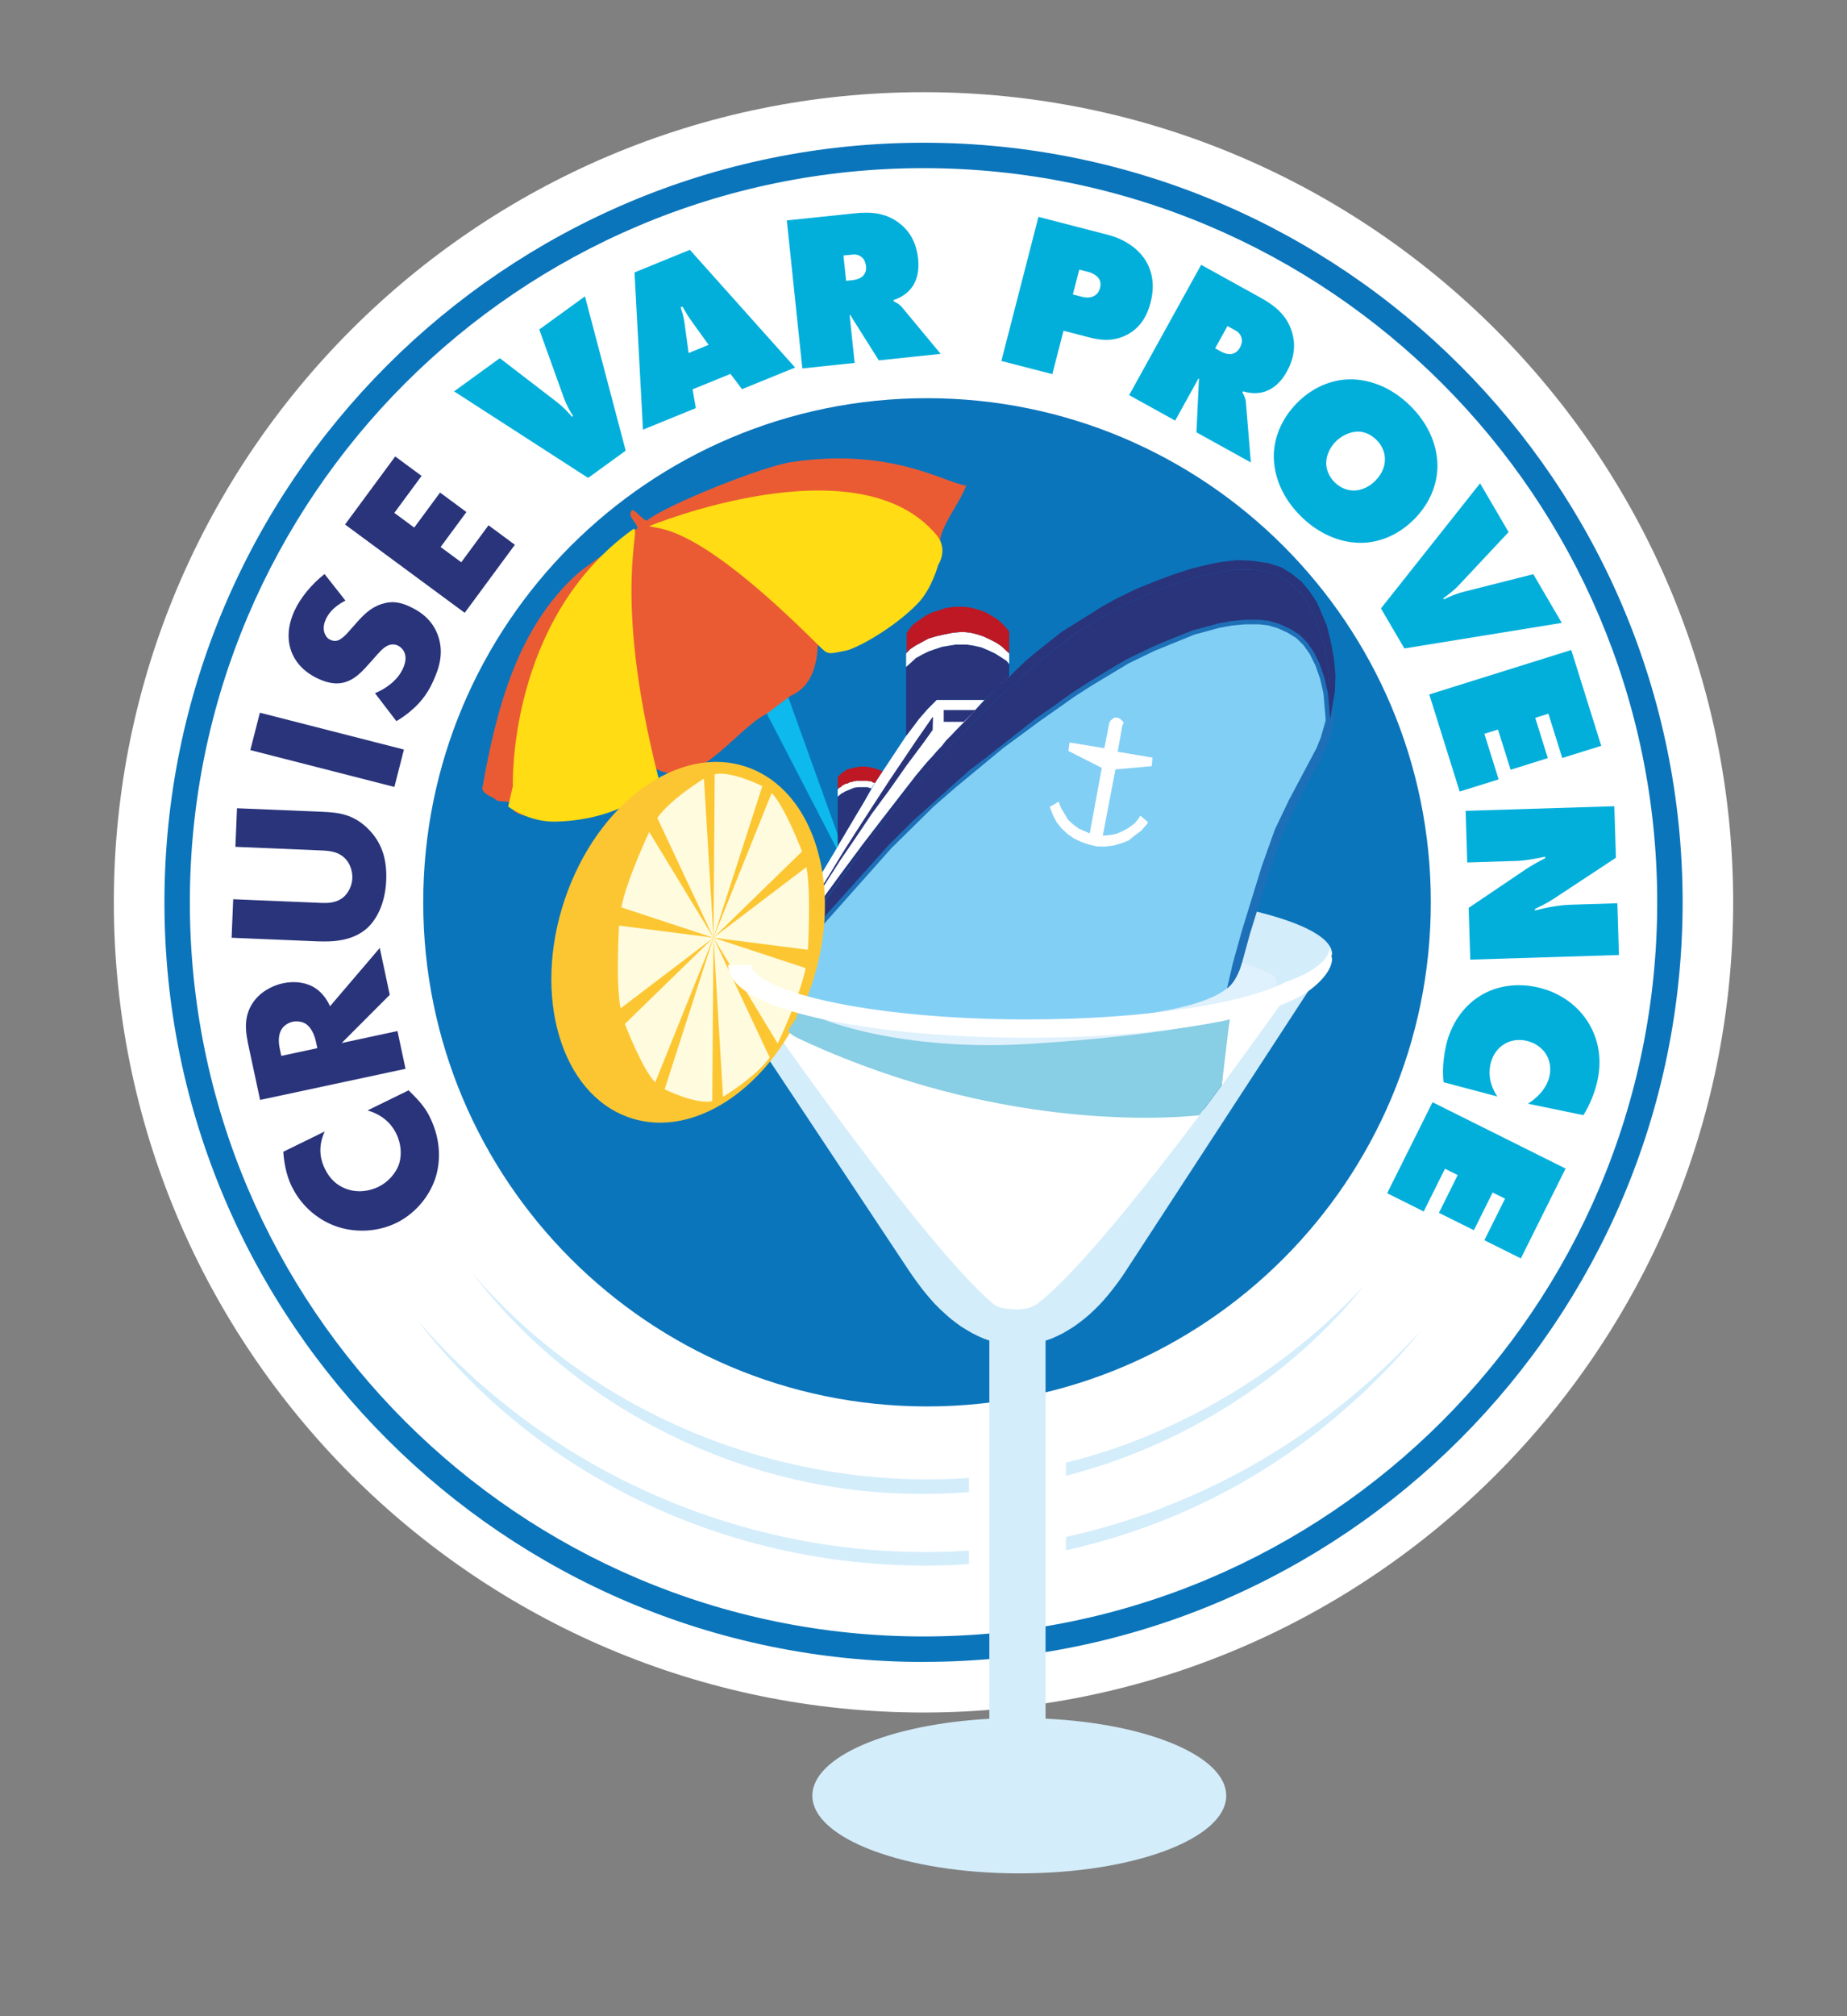
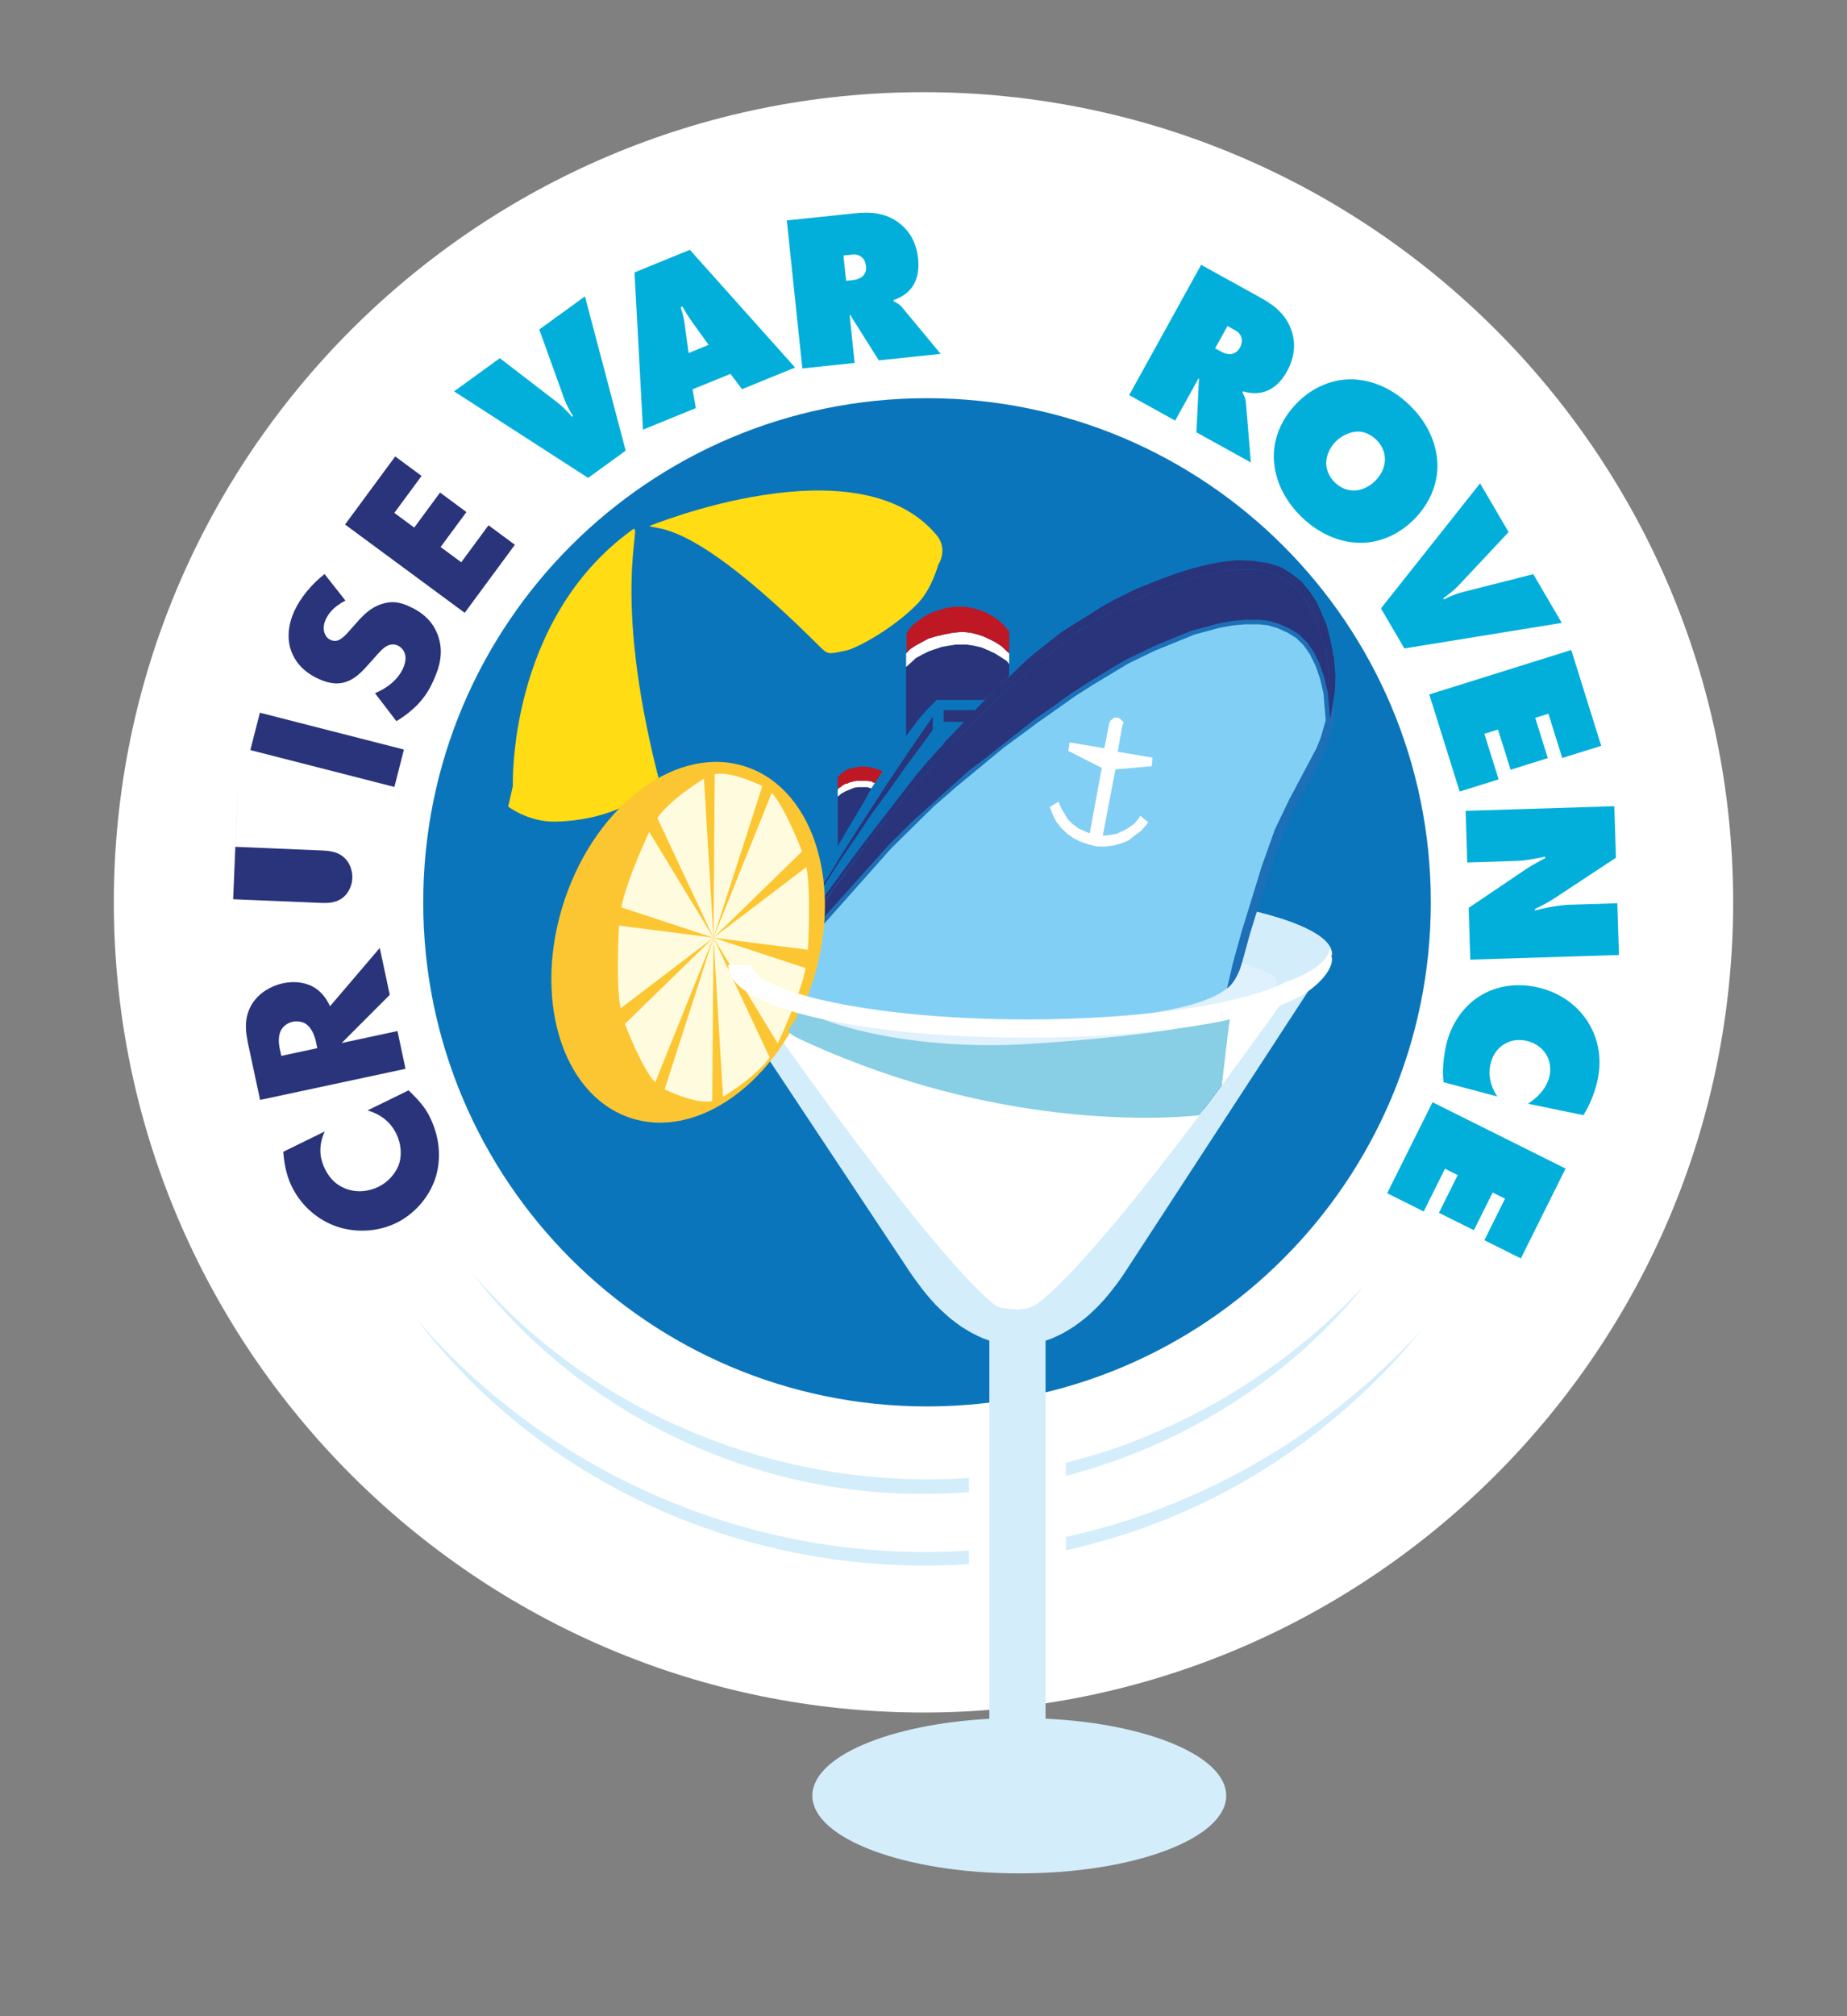
<svg xmlns="http://www.w3.org/2000/svg" id="Calque_1" data-name="Calque 1" viewBox="0 0 311.81 340.16">
  <rect x="0" y="0" width="311.81" height="340.16" fill="#808080" stroke="none" />
  <path d="M155.91,288.92c-75.37,0-136.69-61.32-136.69-136.69S80.54,15.55,155.91,15.55s136.68,61.32,136.68,136.68-61.31,136.69-136.68,136.69" style="fill: #fff; stroke-width: 0px;" />
  <g>
-     <path d="M155.91,28.37c-68.29,0-123.86,55.56-123.86,123.86s55.56,123.86,123.86,123.86,123.86-55.56,123.86-123.86S224.2,28.37,155.91,28.37M155.91,280.39c-70.67,0-128.15-57.49-128.15-128.15S85.24,24.08,155.91,24.08s128.15,57.49,128.15,128.15-57.49,128.15-128.15,128.15" style="fill: #0b75bb; stroke-width: 0px;" />
    <path d="M71.45,152.23c0-46.97,38.08-85.05,85.05-85.05s85.05,38.08,85.05,85.05-38.08,85.05-85.05,85.05-85.05-38.08-85.05-85.05" style="fill: #0b75bb; stroke-width: 0px;" />
    <path d="M68.98,183.96c1.99,1.92,2.89,3.07,3.6,4.53,1.92,3.92,1.8,7.62.89,10.38-1.12,3.27-3.6,6-6.54,7.44-3.21,1.57-6.93,1.67-9.99.65-3.01-1-5.97-3.28-7.69-6.8-.53-1.08-1.22-2.92-1.43-5.84l7-3.43c-1.41,3.04-.45,5.33.03,6.31.83,1.69,1.96,2.73,3.47,3.33,1.96.76,4,.47,5.59-.31,1.55-.76,2.97-2.25,3.5-3.98.43-1.43.31-3.3-.5-4.95-.43-.88-1.59-2.99-4.86-3.95l6.93-3.39Z" style="fill: #29347b; stroke-width: 0px;" />
    <path d="M41.8,175.63c-.39-1.84-.6-4.26.89-6.46,1.14-1.71,3.12-2.86,5.07-3.28,2.1-.45,4.1-.11,5.53.86,1.13.76,1.95,1.93,2.42,3.02l8.4-9.84,1.69,7.91-8.12,8.13,9.42-2.02,1.36,6.37-24.55,5.25-2.13-9.94ZM53.57,176.84l-.26-1.21c-.21-.96-.75-2.26-1.66-2.88-.58-.38-1.46-.53-2.24-.37-.74.16-1.48.62-1.88,1.29-.46.72-.6,1.86-.3,3.26l.26,1.21,6.07-1.3Z" style="fill: #29347b; stroke-width: 0px;" />
-     <path d="M39.36,151.71l14.86.62c1.05.04,2.67.07,3.93-1.12.75-.72,1.29-1.9,1.33-3.03.05-1.13-.35-2.31-.96-3.05-1.25-1.56-3.1-1.6-4.49-1.66l-14.29-.6.27-6.51,14.4.6c2.63.11,5.37.34,8.01,3.16,2.06,2.2,2.92,4.87,2.78,8.4-.17,3.95-1.64,6.71-3.36,8.19-2.46,2.08-5.67,2.21-8.34,2.1l-14.4-.6.27-6.51Z" style="fill: #29347b; stroke-width: 0px;" />
+     <path d="M39.36,151.71l14.86.62c1.05.04,2.67.07,3.93-1.12.75-.72,1.29-1.9,1.33-3.03.05-1.13-.35-2.31-.96-3.05-1.25-1.56-3.1-1.6-4.49-1.66l-14.29-.6.27-6.51,14.4.6l-14.4-.6.27-6.51Z" style="fill: #29347b; stroke-width: 0px;" />
    <rect x="51.97" y="113.94" width="6.51" height="25.1" transform="translate(-81 148.68) rotate(-75.66)" style="fill: #29347b; stroke-width: 0px;" />
    <path d="M63.3,116.95c1.78-.72,3.79-2.11,4.73-4.16.55-1.2.5-2.09.27-2.65-.19-.5-.59-.97-1.17-1.24-.44-.21-1.04-.27-1.67.02-.78.34-1.43,1.12-2.55,2.39l-1.19,1.32c-.75.82-1.91,1.98-3.36,2.43-1.8.58-3.47-.02-4.63-.55-2.8-1.29-4.01-3.17-4.55-4.62-.63-1.7-.74-4.07.53-6.84,1.04-2.26,2.97-4.56,5.08-6.2l3.53,4.48c-2.22,1.13-2.97,2.4-3.33,3.19-.27.58-.49,1.43-.21,2.26.19.5.45.91.96,1.15.41.19.75.26,1.17.16.28-.08.88-.3,1.94-1.51l1.38-1.56c1.1-1.23,2.31-2.5,4.16-3.1,1.77-.6,3.17-.32,4.75.4,2.09.96,3.87,2.4,4.76,4.79,1.05,2.84.35,5.38-.77,7.81-.66,1.44-1.43,2.74-2.81,4.13-.31.31-1.52,1.5-3.4,2.62l-3.62-4.73Z" style="fill: #29347b; stroke-width: 0px;" />
    <polygon points="71.17 80.29 66.57 86.53 69.93 89.01 74.29 83.1 78.74 86.39 74.38 92.29 77.87 94.86 82.47 88.62 86.92 91.91 78.45 103.39 58.25 88.49 66.72 77.01 71.17 80.29" style="fill: #29347b; stroke-width: 0px;" />
    <path d="M76.67,66.02l7.71-5.59,9.77,7.51c.82.62,1.83,1.69,2.42,2.38l.18-.13c-.57-.84-1.17-1.99-1.54-3.02l-4.17-11.58,7.71-5.59,6.88,26.03-6.34,4.6-22.63-14.6Z" style="fill: #02afdb; stroke-width: 0px;" />
    <path d="M116.92,65.7l.55,3.15-8.92,3.64-1.43-26.53,9.34-3.81,17.77,19.86-8.96,3.65-1.95-2.58-6.41,2.61ZM115.21,51.73l-.31.13c.36.99.55,1.85.68,2.77l.67,4.93,3.38-1.38-2.9-4.02c-.58-.82-1.07-1.64-1.52-2.43Z" style="fill: #02afdb; stroke-width: 0px;" />
    <path d="M135.45,62.15l-2.62-24.96,11.27-1.18c2.62-.28,5.38-.26,7.9,1.78,1.41,1.14,2.69,2.93,3,5.89.23,2.21-.3,3.66-.92,4.6-.65,1.01-1.81,1.89-3.23,2.34l.02.23c.51.21,1.04.53,1.43,1.02l6.5,7.83-10.44,1.1-4.36-6.92c-.14-.25-.26-.35-.42-.75l-.14.09.84,8.01-8.83.93ZM142.83,47.38l1.05-.11c.52-.05,1.34-.22,1.85-.76.27-.29.56-.81.47-1.6-.06-.56-.27-1.11-.64-1.45-.33-.3-.86-.59-1.6-.51l-1.57.16.45,4.27Z" style="fill: #02afdb; stroke-width: 0px;" />
-     <path d="M169.05,60.9l6.26-24.31,11.66,3.01c3.86,1,5.68,3.14,6.45,4.38,1.5,2.48,1.33,5.08.83,7.02-.52,2.01-1.54,4.19-3.97,5.47-2.38,1.25-4.63.91-6.48.43l-4.26-1.1-1.89,7.32-8.6-2.22ZM181.11,49.67l1.49.39c.44.11,1.36.31,2.14-.15.4-.21.78-.62.97-1.34.2-.76,0-1.32-.27-1.66-.32-.43-.99-.84-1.64-1.01l-1.6-.41-1.08,4.19Z" style="fill: #02afdb; stroke-width: 0px;" />
    <path d="M190.63,66.65l12.15-21.97,9.91,5.48c2.31,1.27,4.56,2.87,5.46,5.99.5,1.74.53,3.95-.91,6.55-1.07,1.94-2.34,2.83-3.39,3.25-1.11.46-2.56.52-4,.07l-.11.2c.3.47.55,1.03.59,1.66l.84,10.14-9.19-5.08.39-8.17c.03-.28-.02-.44.09-.85h-.17s-3.9,7.04-3.9,7.04l-7.77-4.3ZM205.14,58.76l.92.51c.46.26,1.22.59,1.95.43.39-.08.92-.35,1.31-1.04.27-.49.41-1.06.3-1.55-.1-.44-.36-.98-1.02-1.34l-1.38-.76-2.08,3.76Z" style="fill: #02afdb; stroke-width: 0px;" />
    <path d="M229.94,91.58c-3.06.06-6.85-1.08-10.27-4.42-3.41-3.35-4.62-7.11-4.63-10.17,0-2.79,1.06-6.08,3.88-8.96,2.79-2.85,6.06-3.97,8.85-4.03,3.06-.06,6.85,1.08,10.27,4.42,3.41,3.35,4.62,7.11,4.63,10.17,0,2.79-1.06,6.08-3.85,8.93-2.82,2.88-6.08,4-8.87,4.06ZM229.14,72.82c-1.3.04-2.71.72-3.66,1.69-1,1.02-1.6,2.38-1.59,3.66.01,1.06.45,2.23,1.44,3.21.99.97,2.17,1.39,3.23,1.38,1.17-.01,2.52-.53,3.63-1.66,1.11-1.13,1.65-2.44,1.61-3.69-.01-.96-.37-2.15-1.44-3.21-1.16-1.13-2.36-1.41-3.23-1.38Z" style="fill: #02afdb; stroke-width: 0px;" />
    <path d="M249.87,81.55l4.81,8.22-8.43,8.99c-.69.75-1.86,1.66-2.6,2.18l.11.19c.9-.48,2.1-.97,3.16-1.24l11.93-3.02,4.81,8.22-26.57,4.31-3.96-6.75,16.73-21.1Z" style="fill: #02afdb; stroke-width: 0px;" />
    <polygon points="241.29 117.16 265.26 109.66 270.32 125.83 263.74 127.88 261.4 120.41 259.18 121.11 261.3 127.9 255.02 129.87 252.89 123.08 250.59 123.8 253 131.49 246.42 133.54 241.29 117.16" style="fill: #02afdb; stroke-width: 0px;" />
    <path d="M247.43,136.8l25.1-.78.27,8.69-9.3,6.13c-1.48.99-2.44,1.62-4.37,2.51v.26c1.58-.43,4.08-.92,5.93-.97l7.98-.25.27,8.73-25.1.78-.27-8.73,9.7-6.55c.89-.59,2.18-1.31,3.22-1.83v-.26c-1.36.31-3.49.67-4.62.71l-8.54.27-.27-8.69Z" style="fill: #02afdb; stroke-width: 0px;" />
    <path d="M243.71,182.61c-.34-2.51.19-5.25.45-6.39.75-3.19,2.68-6.33,5.67-8.18,2.81-1.78,6.4-2.25,9.85-1.44,3.77.88,6.66,3.07,8.41,5.84,1.32,2.13,2.61,5.52,1.54,10.1-.43,1.83-1.2,3.82-2.32,5.6l-9.37-1.93c1.27-.78,3.11-2.36,3.63-4.6.33-1.39.08-2.8-.67-3.91-.72-1.06-1.9-1.8-3.18-2.1-1.32-.31-2.71-.13-3.85.6-.87.57-1.83,1.54-2.24,3.3-.58,2.49.51,4.57,1.15,5.49l-9.06-2.4Z" style="fill: #02afdb; stroke-width: 0px;" />
    <polygon points="241.84 185.96 264.3 197.15 256.75 212.31 250.59 209.24 254.08 202.23 251.99 201.19 248.82 207.55 242.92 204.62 246.09 198.25 243.94 197.18 240.35 204.39 234.18 201.31 241.84 185.96" style="fill: #02afdb; stroke-width: 0px;" />
    <path d="M163.58,261.6v2.28c-34.98,2.37-70.74-11.91-93.23-41.29,23.54,27.28,58.5,41.32,93.23,39.01Z" style="fill: #d4edfb; stroke-width: 0px;" />
    <path d="M239.79,224.6c-5.05,6.26-10.92,11.89-17.26,16.89-12.81,10.05-27.4,16.69-42.58,20.06v-2.25c7.16-1.57,14.24-3.86,21.11-6.91,14.68-6.39,27.86-16,38.73-27.79Z" style="fill: #d4edfb; stroke-width: 0px;" />
    <path d="M163.58,249.34v2.4c-2.95.24-5.9.33-8.85.28-28.91-.12-57.48-14.21-74.95-37.19,20.73,24.19,52.64,36.72,83.8,34.51Z" style="fill: #d4edfb; stroke-width: 0px;" />
    <path d="M230.53,216.62c-12.72,15.94-30.86,27.27-50.59,32.38v-2.23c5.48-1.34,10.87-3.18,16.09-5.52,12.97-5.68,24.79-14.11,34.51-24.62Z" style="fill: #d4edfb; stroke-width: 0px;" />
-     <polygon points="122.89 107.72 144.62 149.69 125.7 97.17 122.89 107.72" style="fill: #0db9ed; stroke-width: 0px;" />
-     <path d="M131.54,118.81l1.93-1.42c3.53-1.48,4.48-5.27,4.6-8.68.83.53,1.2.29,2.19.64,1.25.34,2.79.09,3.9-.53,4.22-3.42,7.57-6.08,11.35-9.97,3.05-1.96,2.63-5.61,3.38-8.6,1.03-3.04,3.13-5.49,4.22-8.32-3.65-.47-12.49-6.47-29.45-3.98-4.94.72-21.47,7.35-24.49,9.91-.93-.41-1.47-1.39-2.4-1.83-1.11.95.75,2.1.85,3.05-2.25,2.15-9.15,6.77-10.16,7.74-10.03,9.03-13.65,22.55-16.05,36.25.36,1.12,1.66,1.21,2.41,1.95,1.07.48,3.62-.31,2.92,1.81,2.17,1.56,5.81.73,8.53,1.09,5.2-2.29,8.8-3.64,14.18-5.3,1.63-1.42.91-1.4.92-3.13,7.32,4.38,13.44-6.26,19.19-9.16l1.99-1.52Z" style="fill: #ea5b34; stroke-width: 0px;" />
    <path d="M86.58,132.67s-.98-28.1,20.23-43.34c1.85-1.33-3.79,10.06,4.36,41.92.22.87-5.51,7.06-17.32,7.37-4.65.12-8.06-2.55-8.06-2.55l.78-3.4Z" style="fill: #ffdc13; stroke-width: 0px;" />
    <path d="M109.6,88.76s35.18-14.46,48.5,1.5c2.06,2.47.29,5.03.29,5.03,0,0-1.05,4-3.41,6.47-3.95,4.12-10.28,7.63-12.2,8.01-3.07.6-2.92.78-4.65-.94-20.94-20.86-26.75-19.4-28.53-20.07" style="fill: #ffdc13; stroke-width: 0px;" />
    <path d="M176.51,289.98v-63.79l1.04-.37,1-.45.97-.48.94-.56.91-.57.9-.66.89-.69.86-.74.82-.77.82-.82.78-.86.76-.89.74-.94.74-.97.72-1.01.68-1.02,34.82-53.37c0-6.16-24.28-11.2-53.75-11.2s-53.13,5.03-53.13,11.2l4.37,6.58,31.07,46.79.7,1.02.71.98.74.99.74.92.76.9.79.87.8.8.85.78.83.74.89.69.9.66.91.57.94.55.97.49.99.45,1.04.37v63.81c-16.9.92-29.88,6.37-29.88,12.97,0,7.24,15.64,13.11,34.94,13.11s34.93-5.87,34.93-13.11c0-6.67-13.29-12.18-30.49-12.99" style="fill: #d4edfb; stroke-width: 0px;" />
    <path d="M208.33,168.18l-1.52.06-69.35,3.35-1.94.1-1.08.05-.44.03-4.5.21s26.27,37.74,37.96,47.82c1.52,1.32,3.43.92,4.36,1.15,1.16-.24,2.08.04,3.91-1.46,6.68-5.47,17.74-19.35,26.8-31.36.28-.37.55-.74.83-1.11,1.01-1.34,1.98-2.65,2.9-3.91l.04-.05c6.42-8.66,11.1-15.33,11.1-15.33l-9.05.44Z" style="fill: #fff; stroke-width: 0px;" />
    <polygon points="150.47 180.94 151.75 181.35 155.25 182.42 158.82 183.34 162.5 184.23 166.18 184.83 173.25 185.81 179.4 186.4 183.58 186.7 187.68 186.79 201.81 187.38 205.38 184.23 205.88 178.86 206.57 173.48 207.58 168.11 208.85 162.64 210.34 157.27 213.73 146.31 215.92 140.17 218.3 135.21 220.02 131.91 221.09 129.92 222.01 128.32 222.9 126.54 223.67 124.67 224.56 121.58 224.17 116.89 223.58 114.3 222.78 112.01 221.8 110.03 220.7 108.42 219.3 107.03 217.7 106.05 215.92 105.24 214.32 104.77 212.62 104.56 210.25 104.56 207.96 104.77 205.76 105.16 203.6 105.75 201.4 106.34 199.11 107.24 196.2 108.42 194.54 109.13 190.24 111.21 188.18 112.4 186.19 113.62 184.09 114.9 181.12 116.8 179.6 117.87 177.82 119.08 174.94 121.16 168.97 125.56 164.99 128.82 161.02 132.12 157.13 135.5 149.97 142.54 137.94 156.05 131.59 163.33 131.59 163.45 131.77 163.74 131.97 164.13 132.27 164.72 132.57 165.44 132.95 166 133.16 166.62 133.46 167.22 133.64 167.72 133.85 168.41 134.05 168.91 134.26 169.59 134.35 170.19 134.56 170.81 134.65 171.4 134.86 172.09 134.94 172.68 135.15 173.39 135.57 173.69 136.04 174.08 137.05 174.67 137.94 175.26 138.92 175.89 139.81 176.36 140.7 176.87 141.71 177.37 142.6 177.76 143.58 178.26 144.59 178.56 145.57 179.04 146.58 179.36 147.51 179.75 148.57 180.13 149.55 180.55 150.65 180.94 150.47 180.94" style="fill: #82cff5; stroke-width: 0px;" />
    <path d="M224.89,116.72l-.6-2.67-.84-2.37-1.03-2.08-1.18-1.71-1.4-1.39-1.81-1.13-1.88-.84-1.73-.49-1.79-.21h-2.44l-2.34.21-2.27.4-4.43,1.21-2.31.89-4.61,1.93-4.35,2.1-2.07,1.2-7.12,4.42-3.3,2.29-8.88,6.5-7.97,6.58-3.92,3.41-7.19,7.07-12.03,13.52-6.36,7.28-.18.33v.48l1.03,2.07.4.62.21.62.26.52.77,2.24.11.71.18.5.11.71.05.15.14.43.11.66v.03l.28.97,1.16.87,2.6,1.63.55-1.41-1.4-.91-.91-.53-.73-.57-.21-1.06-.06-.18-.13-.4-.03-.18-.09-.54-.19-.5-.11-.69-.84-2.49-.25-.5-.21-.62-1.2-2.31,6.03-6.92,11.99-13.47,7.13-7.02,3.87-3.36,7.92-6.54,5.97-4.4,6.14-4.33,2.96-1.89,6.08-3.65,4.27-2.07,6.77-2.76,4.3-1.17,2.14-.38,2.22-.2h2.28s1.57.18,1.57.18l1.51.44,1.7.76,1.52.93,1.25,1.23,1.05,1.5.95,1.92.77,2.2.58,2.48.38,4.55-.83,2.89-.74,1.83-4.61,8.68-2.41,5.03-2.2,6.17-3.39,10.99-1.5,5.4-1.27,5.49-.05.28-.74,3.94-.23,1.2-.69,5.4-.47,5.08-3.14,2.76-13.85-.58-4.06-.09-3.57-.26.19,1.51,3.31.23,4.08.09,14.42.62,1.26-1.11c1.01-1.34,1.98-2.65,2.9-3.91l.39-4.17.68-5.33.26-1.44.73-3.92.03-.09,1.25-5.34,1.47-5.35,3.38-10.92,2.17-6.08,2.37-4.93,1.71-3.29,2-3.62.91-1.83.81-1.95.93-3.23-.43-4.93Z" style="fill: #1d70b7; stroke-width: 0px;" />
    <polygon points="131.59 163.33 137.94 156.05 149.97 142.63 154.15 138.47 157.24 135.71 161.02 132.3 163.69 129.92 166.48 127.81 174.94 121.16 177.82 119.17 179.6 117.87 181.12 116.8 184.09 114.9 186.19 113.62 188.19 112.4 190.24 111.21 194.54 109.14 196.2 108.42 199.11 107.23 201.4 106.34 203.6 105.75 205.76 105.16 207.96 104.77 210.25 104.56 212.62 104.56 214.32 104.77 215.92 105.24 217.7 106.05 219.31 107.03 220.7 108.42 221.8 110.02 222.78 112.02 223.58 114.3 224.17 116.89 224.56 121.37 224.26 117.18 224.26 115.87 224.38 113.83 224.09 111.51 223.67 109.43 222.99 107.23 222.28 105.04 221.5 103.17 220.58 101.56 220.11 100.67 219.39 99.9 218.21 98.68 217.53 98.18 216.72 97.7 216.04 97.29 215.21 96.9 213.72 96.4 211.35 96.1 208.85 96.1 206.36 96.4 204.49 96.81 201.4 97.49 197.12 98.89 191.24 101.38 189.16 102.36 187.09 103.55 184.98 104.77 182.99 105.93 181 107.23 179.13 108.75 176.34 110.83 174.35 112.52 172.66 114.01 171.17 115.4 169.18 117.18 163.01 123.36 161.61 124.84 160.21 126.33 159.02 127.55 157.93 128.73 156.35 130.43 154.84 132.12 153.35 133.78 151.87 135.5 150.47 137.19 149.08 138.98 147.68 140.64 131.26 162.85 131.59 163.33" style="fill: #29347b; stroke-width: 0px;" />
    <polygon points="147.68 140.64 151.87 135.5 153.35 133.78 154.84 132.12 156.35 130.43 157.93 128.73 159.02 127.55 160.21 126.33 161.61 124.84 163.01 123.36 169.18 117.18 171.17 115.4 172.66 114.01 174.35 112.52 176.34 110.83 179.13 108.75 181 107.23 182.99 105.93 184.98 104.77 187.09 103.55 189.16 102.37 191.24 101.38 197.12 98.89 201.4 97.49 204.49 96.81 206.36 96.4 208.85 96.1 211.35 96.1 213.72 96.4 215.21 96.9 216.04 97.29 216.72 97.7 217.53 98.18 218.21 98.68 219.4 99.9 220.11 100.67 220.58 101.56 221.5 103.17 222.28 105.04 222.99 107.23 223.67 109.43 224.09 111.51 224.38 113.83 224.26 115.88 224.26 117.18 224.56 121.37 225.36 116.59 225.45 113.89 225.18 111.01 224.68 108.33 223.99 105.54 222.99 103.17 222.28 101.56 221.09 99.78 219.69 98.09 217.91 96.69 216.3 95.71 214.11 95 211.35 94.61 208.76 94.5 206.09 94.82 204.1 95.21 201.19 95.92 198.4 96.81 195.73 97.79 191.75 99.39 188.36 101.06 185.99 102.37 183.79 103.76 179.3 106.55 175.92 109.22 174.44 110.41 173.16 111.51 171.85 112.73 170.37 114.21 170.07 114.39 169.95 114.39 169.86 114.51 169.77 114.72 169.57 114.72 169.45 114.9 169.18 115.19 168.97 115.31 168.56 115.7 168.47 115.88 168.29 115.99 168.08 116.2 167.96 116.38 167.67 116.71 167.46 116.8 167.4 116.97 167.19 117.09 167.07 117.18 166.98 117.39 166.78 117.48 166.57 117.69 166.48 117.87 166.39 117.98 166.3 117.98 166.18 118.19 162.71 121.78 162.32 122.26 161.43 123.15 160.6 124.04 159.71 124.93 159.02 125.82 158.22 126.66 157.45 127.55 156.62 128.44 155.94 129.24 154.63 130.81 152.17 133.99 149.08 137.97 145.57 142.54 141.8 147.62 138.03 152.79 134.56 157.98 131.17 162.73 147.68 140.64" style="fill: #29347b; stroke-width: 0px;" />
-     <polygon points="135.06 157.06 138.03 152.79 141.8 147.62 145.57 142.54 149.08 137.97 152.16 133.99 154.63 130.81 155.94 129.24 156.62 128.44 157.45 127.55 158.22 126.66 159.02 125.82 159.71 124.93 160.6 124.04 161.43 123.15 162.8 121.78 164.58 119.85 166.18 118.07 158.13 118.07 156.53 119.68 155.05 121.37 152.97 124.16 147.77 132 147.18 133.01 145.9 135.21 144.41 137.7 141.54 142.54 141.42 142.84 135.15 153.29 135.06 157.06" style="fill: #fff; stroke-width: 0px;" />
    <polygon points="170.37 112.02 169.95 111.51 169.06 110.92 167.96 110.23 166.89 109.73 165.68 109.22 164.4 108.93 163.21 108.75 161.31 108.75 160.21 108.93 159.02 109.13 157.84 109.52 156.74 109.91 155.73 110.41 154.63 111.01 153.86 111.72 152.97 112.52 152.97 124.16 155.25 121.16 156.62 119.59 158.13 118.08 166.18 118.08 167.19 117.09 167.88 116.5 168.47 115.88 168.97 115.31 170.37 114.09 170.37 112.02" style="fill: #29347b; stroke-width: 0px;" />
    <polygon points="152.97 112.52 153.86 111.72 154.63 111.01 155.73 110.41 156.74 109.91 157.84 109.52 159.02 109.13 160.21 108.93 161.31 108.75 163.21 108.75 164.4 108.93 165.68 109.22 166.89 109.73 167.96 110.23 169.06 110.92 169.95 111.51 170.37 112.02 170.37 110.23 169.95 109.85 169.06 109.02 168.17 108.42 167.07 107.86 165.98 107.35 164.99 107.03 163.9 106.76 162.8 106.64 161.99 106.64 160.81 106.76 159.44 107.03 158.02 107.35 156.74 107.74 155.64 108.33 154.54 108.93 153.65 109.52 152.97 110.23 152.97 112.52" style="fill: #fff; stroke-width: 0px;" />
    <polygon points="170.37 110.23 169.95 109.85 169.06 109.02 168.17 108.42 167.07 107.86 165.97 107.35 164.99 107.03 163.89 106.76 162.8 106.64 161.99 106.64 160.81 106.76 159.44 107.03 158.02 107.35 156.74 107.74 155.64 108.33 154.54 108.93 153.65 109.52 152.97 110.23 153.06 110.23 153.06 106.85 153.35 106.35 154.16 105.36 155.25 104.56 156.24 103.88 157.24 103.37 158.52 102.96 159.71 102.57 161.1 102.37 162.92 102.37 164.1 102.57 165.2 102.87 166.3 103.26 167.4 103.88 168.47 104.56 169.45 105.45 170.37 106.55 170.37 110.23" style="fill: #bd1823; stroke-width: 0px;" />
    <polygon points="141.42 142.84 141.54 142.54 144.41 137.7 145.9 135.21 147.09 133.01 146.4 132.8 144.89 132.8 144.21 132.89 143.41 133.22 142.69 133.51 142.01 133.9 141.42 134.41 141.42 142.84" style="fill: #29347b; stroke-width: 0px;" />
    <polygon points="147.09 133.01 146.4 132.8 144.89 132.8 144.21 132.89 143.41 133.22 142.69 133.52 142.01 133.9 141.42 134.4 141.42 133.22 141.54 133.01 141.71 132.89 141.92 132.8 142.22 132.51 142.43 132.42 142.6 132.3 142.81 132.21 143.02 132.21 143.2 132.12 143.41 132 143.7 131.91 143.91 131.91 144.09 131.79 144.3 131.79 144.59 131.73 146.5 131.73 146.67 131.79 147.09 131.79 147.18 131.91 147.39 132 147.56 132 147.68 132.12 147.09 133.01" style="fill: #fff; stroke-width: 0px;" />
    <polygon points="147.68 132.12 147.18 131.91 147.09 131.79 146.67 131.79 146.49 131.73 144.59 131.73 144.3 131.79 144.09 131.79 143.91 131.91 143.7 131.91 143.41 132 143.2 132.12 143.02 132.21 142.81 132.21 142.6 132.3 142.43 132.42 142.22 132.5 141.92 132.8 141.71 132.89 141.54 133.01 141.42 133.22 141.42 131.11 142.1 130.43 143.02 129.8 144.09 129.54 145.19 129.33 146.2 129.33 147.3 129.54 148.19 129.8 148.99 130.13 147.68 132.12" style="fill: #bd1823; stroke-width: 0px;" />
    <polygon points="157.51 121.07 157.45 123.15 156.03 125.14 153.06 129.12 150.18 133.22 147.18 137.29 144.51 141.26 141.92 145.04 139.43 148.93 136.93 152.58 137.82 151.09 139.93 147.71 142.22 143.94 144.68 140.08 147.39 135.89 150.18 131.61 153.06 127.34 154.54 125.14 157.45 120.95 157.51 121.07" style="fill: #29347b; stroke-width: 0px;" />
    <polygon points="162.71 121.78 159.32 121.78 159.32 119.79 164.7 119.79 162.71 121.78" style="fill: #29347b; stroke-width: 0px;" />
    <polygon points="178.72 135.24 179.13 136.34 179.76 137.36 180.28 138.26 181.16 139.09 182.12 139.79 183.1 140.23 183.97 140.61 186 129.55 180.36 126.69 180.57 125.26 186.43 126.24 187.29 121.9 187.51 121.53 187.73 121.38 188.09 121.09 188.25 121.05 188.54 121.09 188.85 121.12 189.18 121.32 189.33 121.55 189.57 121.68 189.68 122.03 189.47 122.4 188.69 126.83 194.55 127.82 194.44 129.26 188.31 129.81 186.17 140.99 187.32 140.89 188.51 140.67 189.57 140.19 190.5 139.69 191.54 138.93 192.22 138.1 192.5 137.62 193.82 138.71 193.62 139.06 192.64 140.17 191.6 140.93 190.48 141.83 189.24 142.29 187.99 142.65 186.45 142.84 185.12 142.79 183.79 142.47 182.5 142.03 181.32 141.47 180.22 140.69 179.24 139.79 178.35 138.67 177.77 137.56 177.23 136.14 178.72 135.24" style="fill: #fff; stroke-width: 0px;" />
    <path d="M95.34,151.75c5.5-16.32,19.29-26.32,30.79-22.33,11.51,3.99,16.37,20.46,10.87,36.78-5.5,16.32-19.29,26.32-30.79,22.33-11.5-3.99-16.37-20.46-10.87-36.78" style="fill: #fcc633; stroke-width: 0px;" />
    <path d="M109.6,140.36s-3.86,8.2-4.7,12.73l15.55,5.12-10.85-17.85Z" style="fill: #fffbde; stroke-width: 0px;" />
    <path d="M104.5,156.17s-.57,9.83.27,13.95l15.68-11.92-15.95-2.04Z" style="fill: #fffbde; stroke-width: 0px;" />
    <path d="M105.49,172.75s2.94,7.7,5.13,9.85l9.82-24.4-14.95,14.55Z" style="fill: #fffbde; stroke-width: 0px;" />
    <path d="M112.2,183.78s5.32,2.63,8.04,1.99l.21-27.57-8.25,25.58Z" style="fill: #fffbde; stroke-width: 0px;" />
    <path d="M122.06,185.04s5.68-3.44,7.87-6.63l-9.48-20.21,1.61,26.84Z" style="fill: #fffbde; stroke-width: 0px;" />
    <path d="M131.3,176.05s3.86-8.2,4.7-12.72l-15.55-5.12,10.85,17.85Z" style="fill: #fffbde; stroke-width: 0px;" />
    <path d="M136.39,160.24s.57-9.83-.26-13.95l-15.68,11.91,15.95,2.04Z" style="fill: #fffbde; stroke-width: 0px;" />
    <path d="M135.4,143.65s-2.94-7.7-5.13-9.85l-9.82,24.4,14.95-14.55Z" style="fill: #fffbde; stroke-width: 0px;" />
    <path d="M128.69,132.62s-5.32-2.64-8.03-1.99l-.21,27.57,8.25-25.58Z" style="fill: #fffbde; stroke-width: 0px;" />
    <path d="M118.84,131.37s-5.67,3.44-7.87,6.63l9.48,20.2-1.61-26.83Z" style="fill: #fffbde; stroke-width: 0px;" />
    <path d="M207.59,172l-.03.19-1.3,10.88-.04.05c-.92,1.26-1.89,2.57-2.9,3.91-.28.37-.55.74-.83,1.11,0,0-15.79,2.09-38.03-2.83-6.8-1.51-14.22-3.68-21.97-6.78-2.47-.98-4.99-2.07-7.52-3.25-.41-.2-1.74-.84-1.84-1.31-.08-.41.53-.83.59-1.28l.32-.18c.04-.4.3-.43.37-.74.11-.48.23-.81.23-.81,0,0,0-.11.46,0,.48.11,1.42.44,2.34.66.68.15,1.47.33,2.38.52,5.78,1.21,27.25,4.74,66.23.08.5-.06,1.02-.13,1.54-.19Z" style="fill: #88cee4; stroke-width: 0px;" />
    <path d="M215.52,166.32c0,5.42-18.8,8.36-41.9,9.81-18.75,1.17-34.68-2.9-40-6.88-1.25-.93,3.39,1.75,2.61,1.01-1.76-1.64,15.31,2.95,38.44,2.24,21.43-.66,29.45-3.3,32.47-5.74l.08-.06c.2-.14.39-.3.55-.5.15-.16.29-.33.42-.52l.14-.19c.91-1.37,1.37-3.1,1.37-3.1.23.05.5.16.88.31,4.42,1.83,4.95,1.57,4.95,3.62Z" style="fill: #dff1fc; stroke-width: 0px;" />
    <path d="M145.9,173.21c-7.9-1.19-14.21-2.83-18.29-4.95-2.68-1.4-4.65-3.17-4.69-5.46h3.92c-.04.67.7,1.73,2.94,2.89,2.18,1.15,5.58,2.27,9.84,3.21,8.53,1.89,20.53,3.09,33.77,3.09,9.93,0,19.16-.67,26.75-1.8,7.59-1.12,13.58-2.76,16.85-4.49,8.02-2.76,7.51-5.97,7.51-5.97l.38,2.08c-.04,2.29-3.04,5.06-5.71,6.46-2.73,1.42-6.43,2.61-10.95,3.61-9.02,1.99-21.28,3.2-34.83,3.2-10.16,0-19.6-.68-27.49-1.86" style="fill: #fff; stroke-width: 0px;" />
  </g>
</svg>